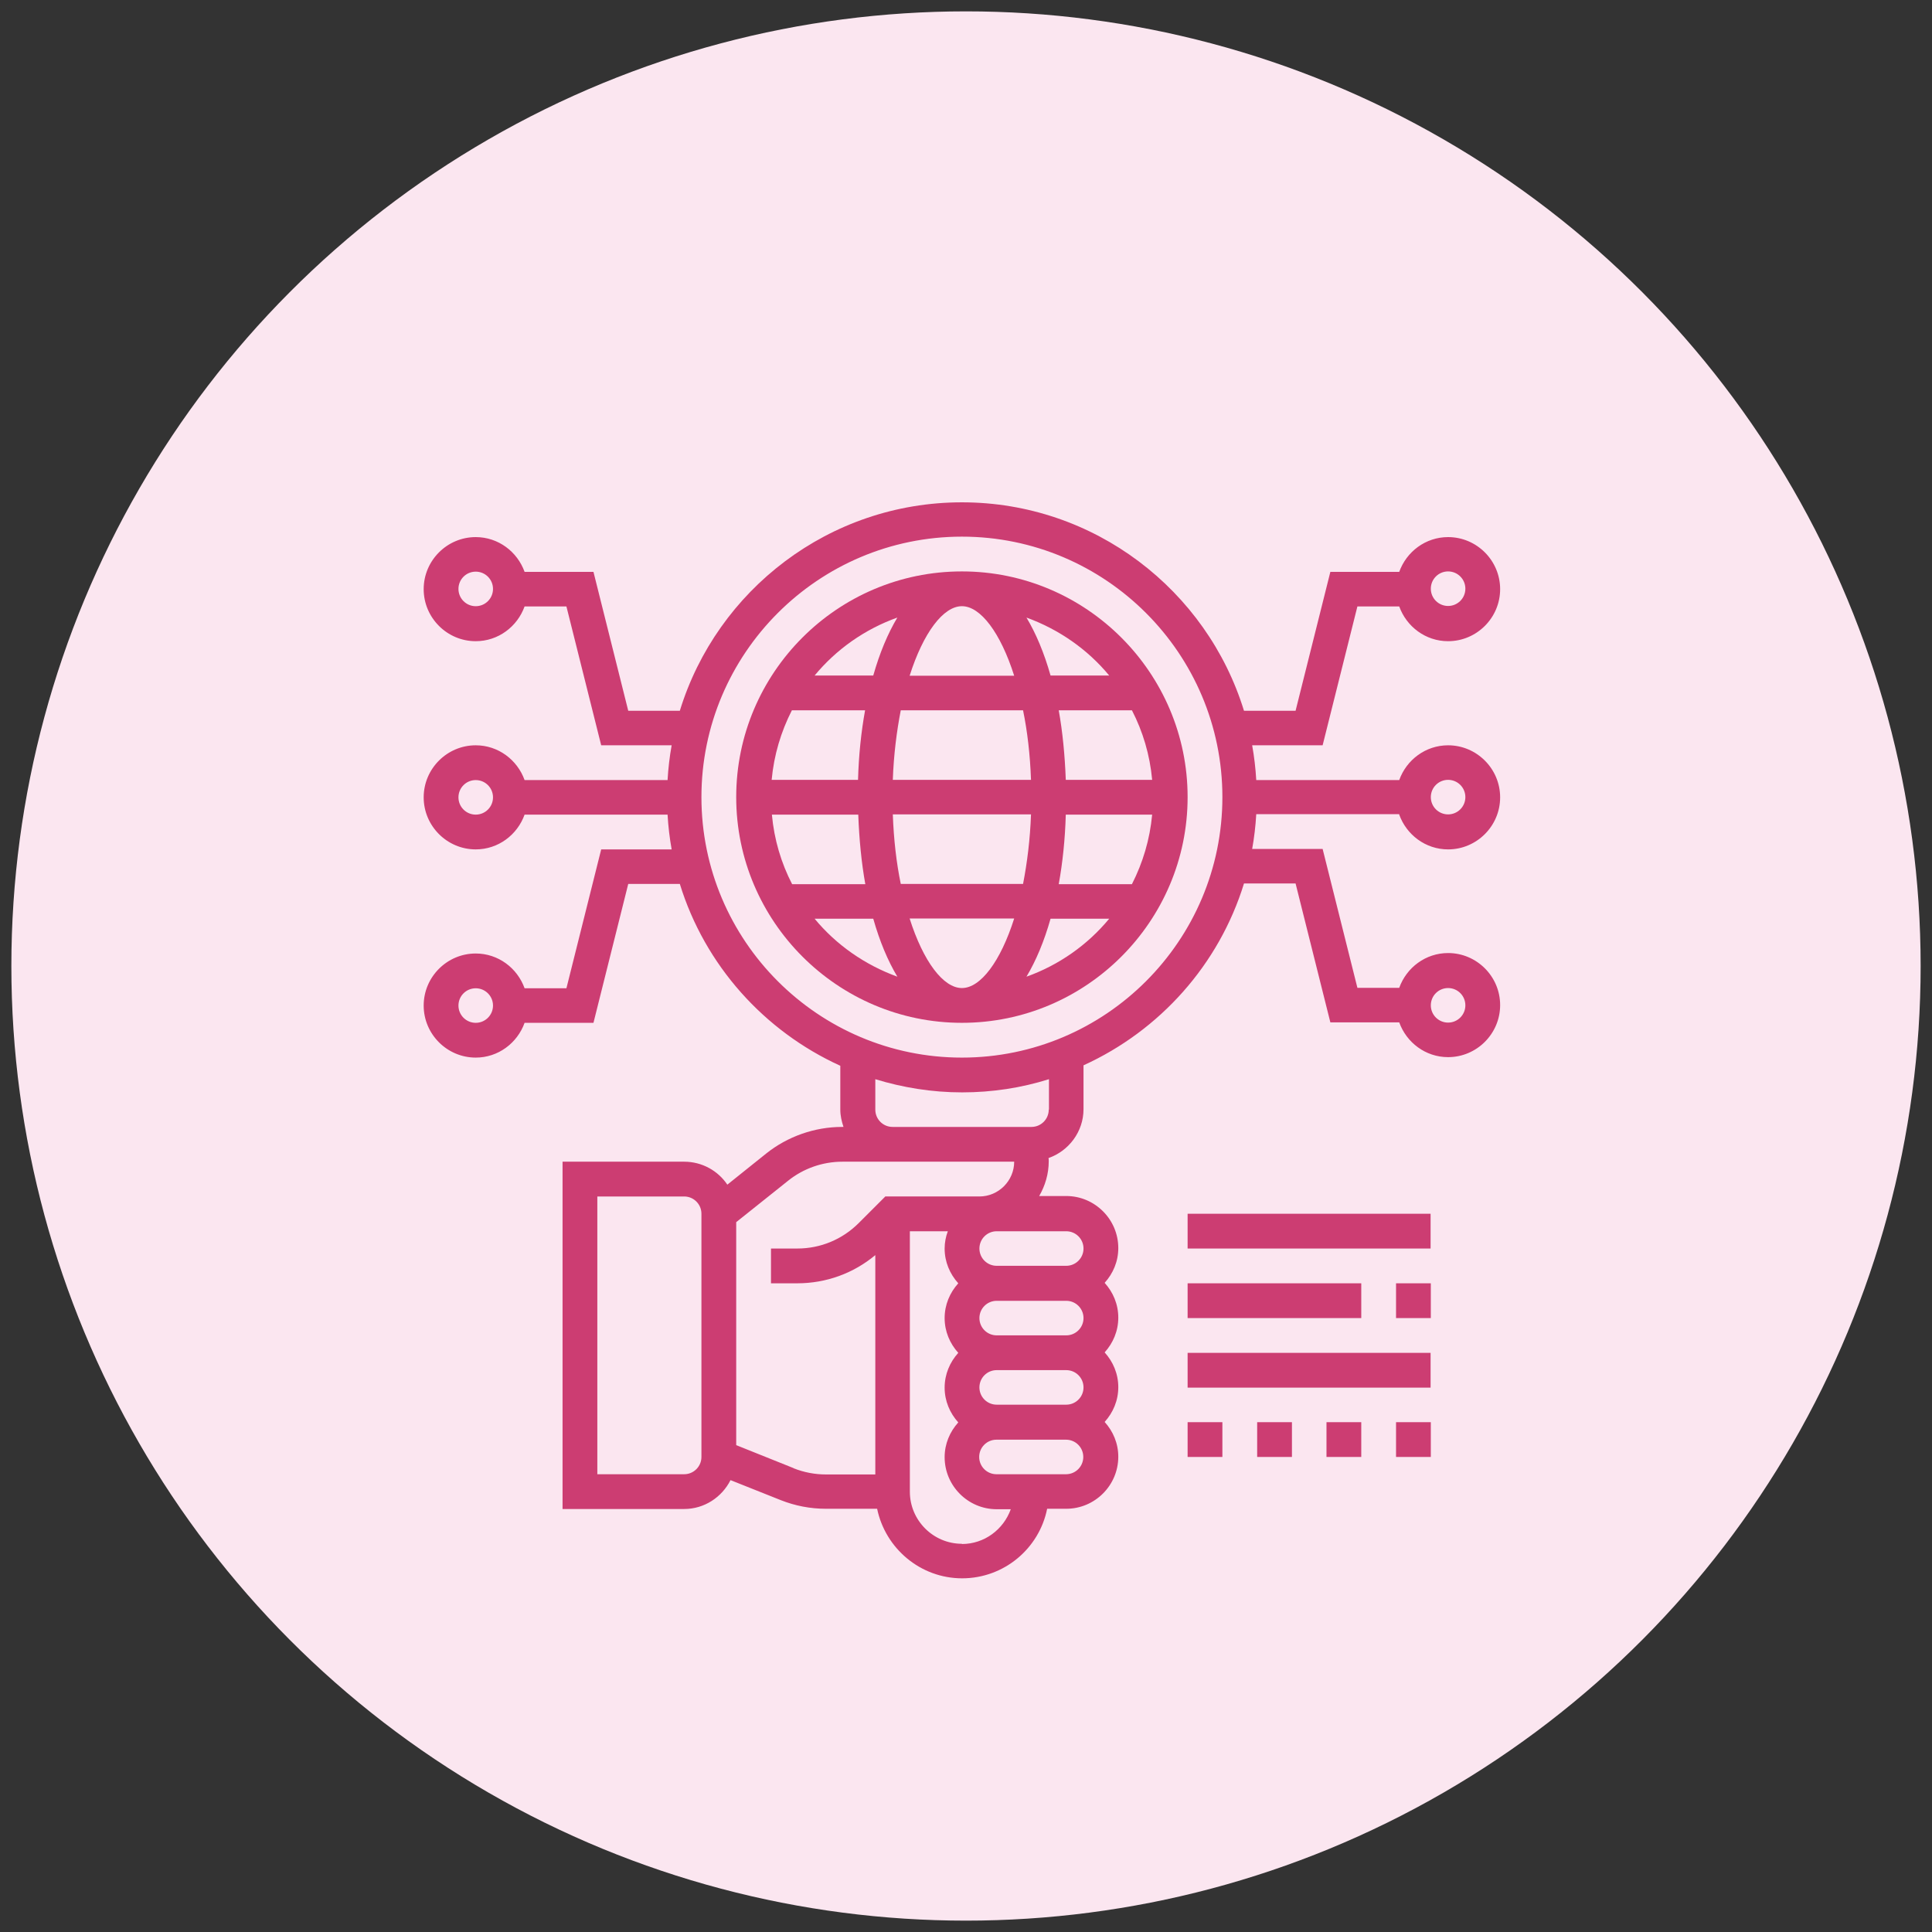
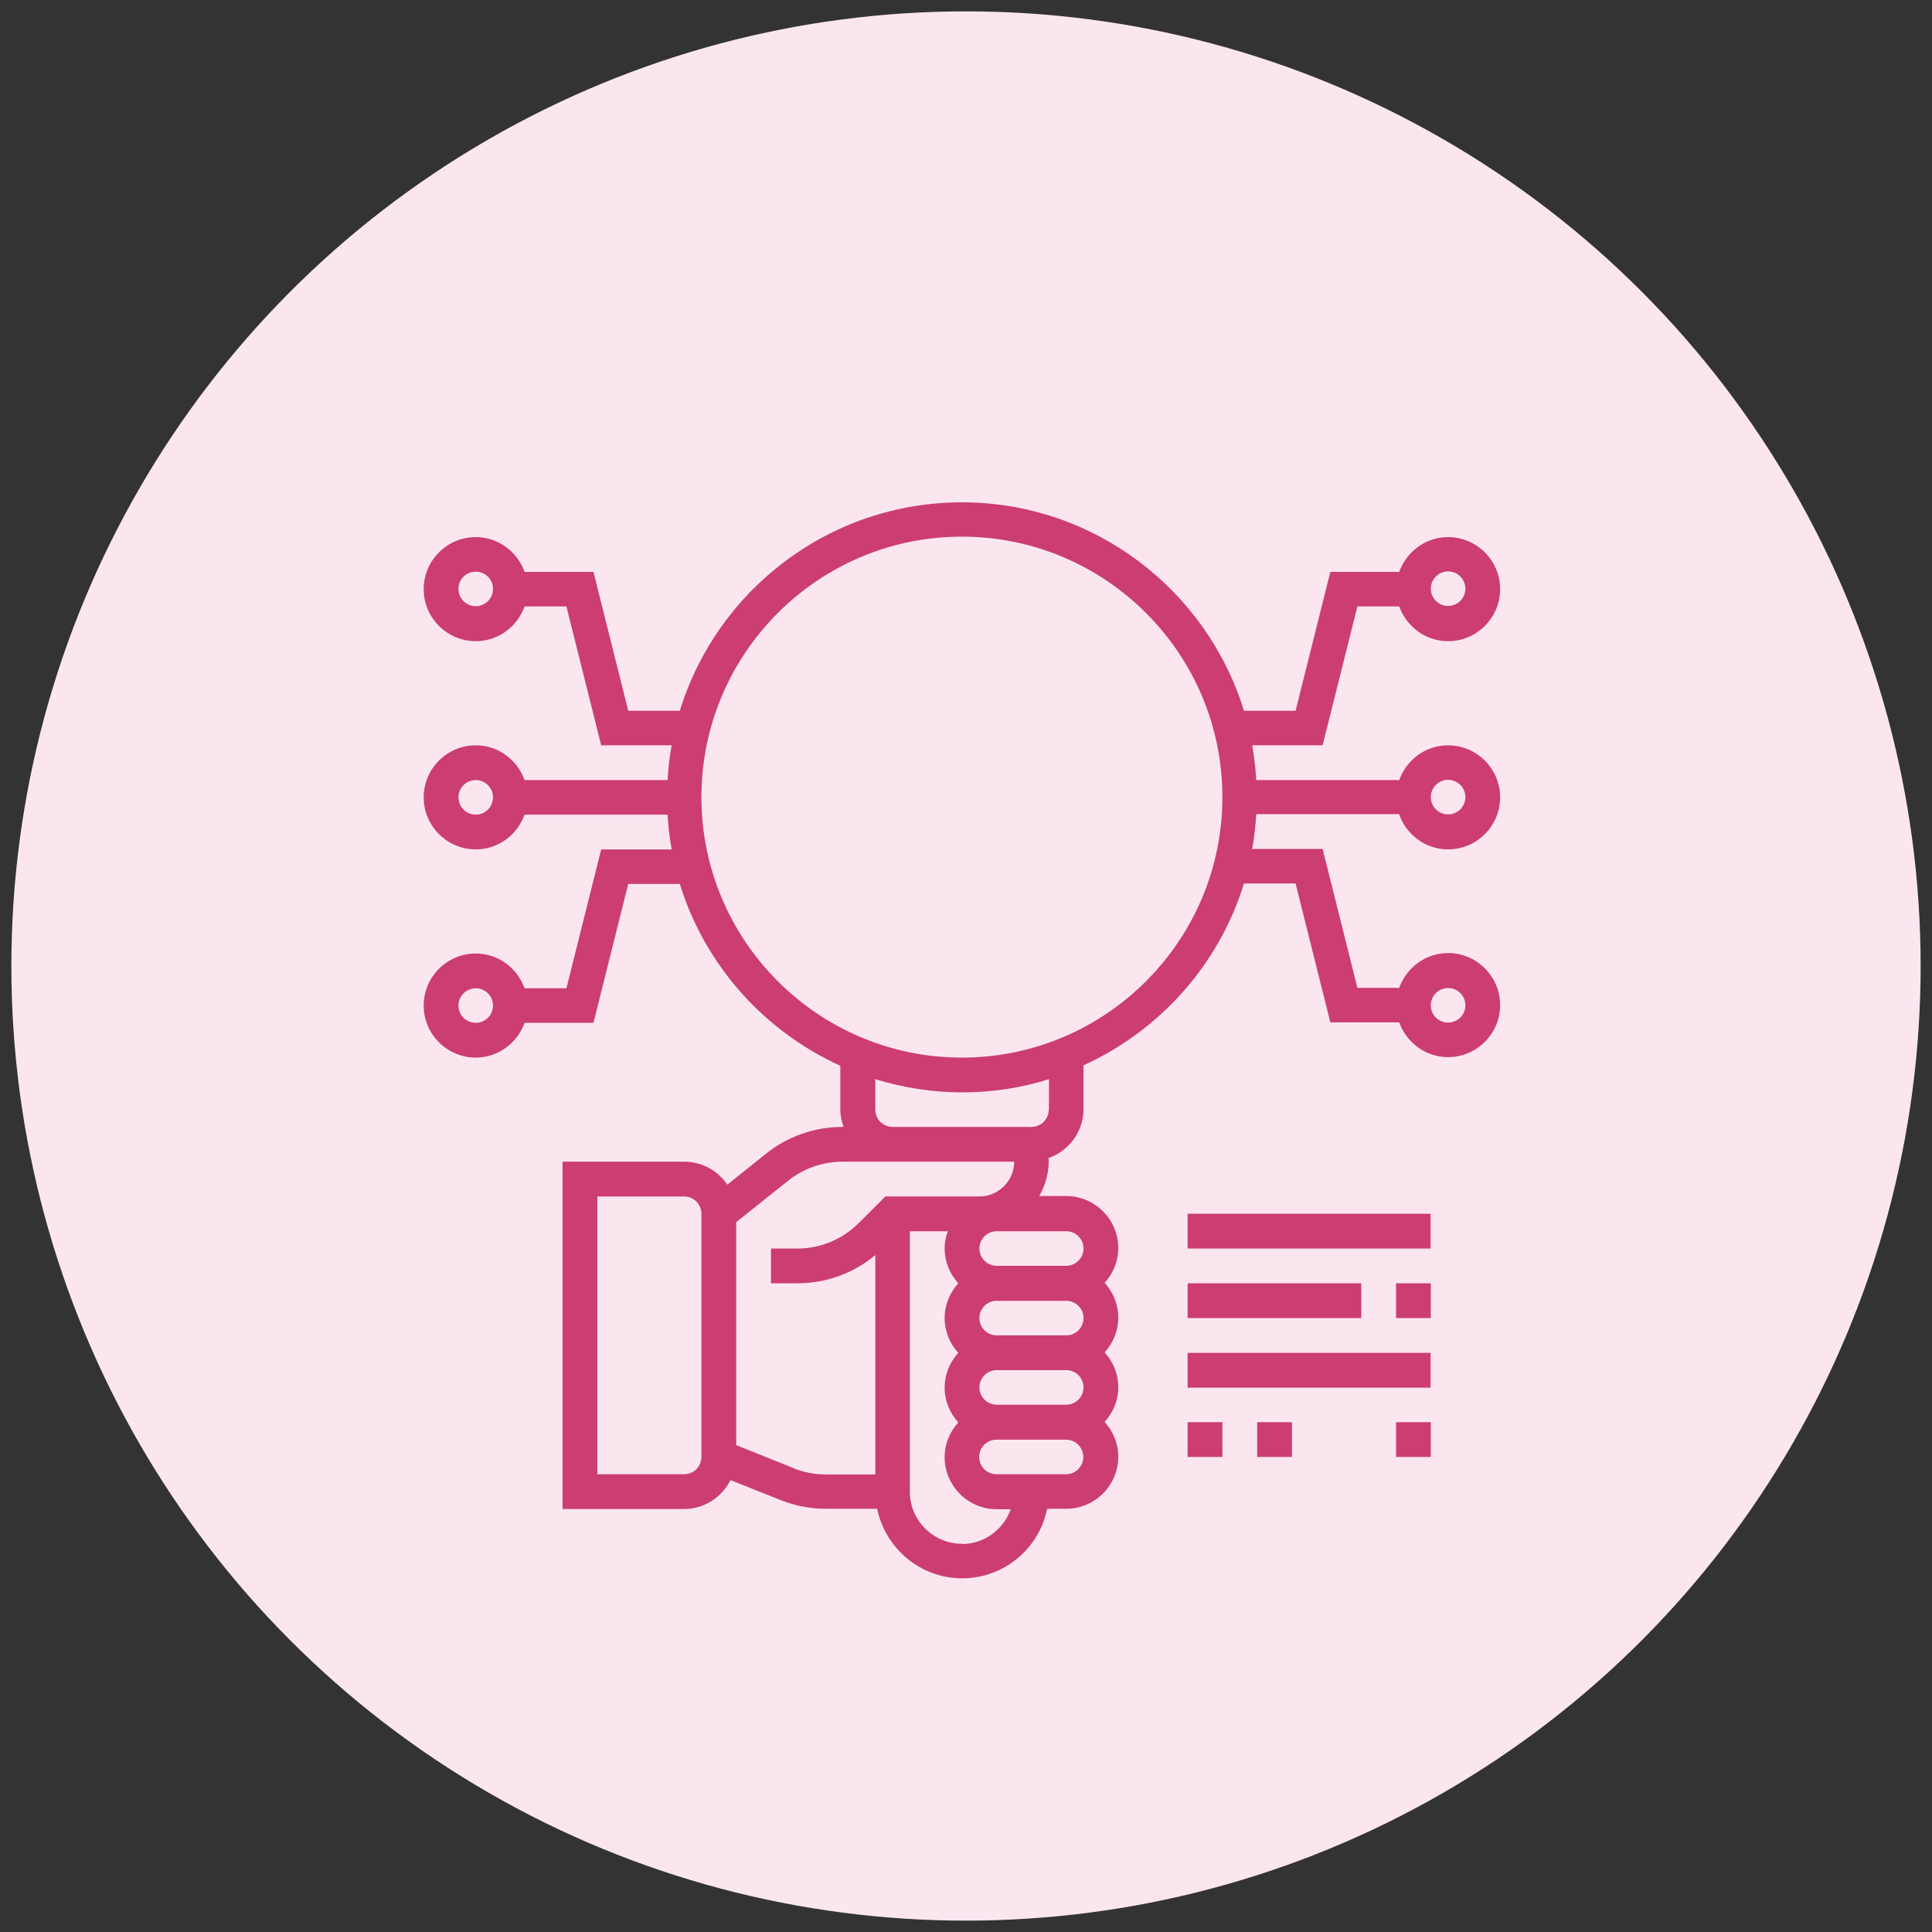
<svg xmlns="http://www.w3.org/2000/svg" id="Layer_1" data-name="Layer 1" width="85" height="85" viewBox="0 0 85 85">
  <rect x="0" y="0" width="85" height="85" fill="#333333" stroke="none" />
  <defs>
    <style>      .cls-1 {        fill: #fbe6f0;      }      .cls-1, .cls-2 {        stroke-width: 0px;      }      .cls-2 {        fill: #cc3d72;      }    </style>
  </defs>
  <circle class="cls-1" cx="42.5" cy="42.5" r="42" />
  <g>
-     <path class="cls-2" d="M42.32,25.14c-5.48,0-9.93,4.46-9.93,9.93s4.46,9.93,9.93,9.93,9.93-4.46,9.93-9.93-4.46-9.93-9.93-9.93ZM42.32,43.47c-.82,0-1.7-1.17-2.3-3.06h4.6c-.6,1.89-1.48,3.06-2.3,3.06h0ZM39.63,38.89c-.19-.92-.31-1.95-.35-3.06h6.08c-.04,1.11-.17,2.13-.35,3.06h-5.38ZM33.96,35.84h3.8c.04,1.08.14,2.11.31,3.06h-3.22c-.48-.93-.79-1.96-.89-3.06h0ZM42.32,26.67c.82,0,1.7,1.17,2.3,3.06h-4.6c.6-1.89,1.48-3.06,2.3-3.06h0ZM45.01,31.25c.19.92.31,1.95.35,3.06h-6.08c.04-1.11.17-2.13.35-3.06h5.38ZM37.75,34.31h-3.8c.1-1.09.41-2.12.89-3.06h3.22c-.17.94-.28,1.97-.31,3.06h0ZM46.89,35.84h3.8c-.1,1.09-.41,2.12-.89,3.06h-3.22c.17-.94.28-1.97.31-3.06ZM46.89,34.31c-.04-1.08-.14-2.11-.31-3.06h3.22c.48.93.79,1.96.89,3.06h-3.8ZM48.8,29.72h-2.58c-.28-.99-.64-1.85-1.06-2.55,1.43.52,2.69,1.4,3.64,2.55ZM39.48,27.17c-.42.7-.78,1.56-1.06,2.55h-2.58c.95-1.15,2.21-2.04,3.64-2.55ZM35.84,40.42h2.58c.28.99.64,1.85,1.06,2.55-1.43-.52-2.69-1.4-3.64-2.55ZM45.16,42.97c.42-.7.78-1.56,1.06-2.55h2.58c-.95,1.15-2.21,2.04-3.64,2.55Z" />
    <path class="cls-2" d="M61.56,35.84c.32.89,1.16,1.53,2.15,1.53,1.26,0,2.29-1.03,2.29-2.29s-1.03-2.29-2.29-2.29c-.99,0-1.83.64-2.15,1.53h-6.29c-.03-.52-.09-1.03-.18-1.53h3.1l1.53-6.11h1.84c.32.89,1.16,1.53,2.15,1.53,1.26,0,2.29-1.03,2.29-2.29s-1.03-2.29-2.29-2.29c-.99,0-1.83.64-2.15,1.53h-3.03l-1.53,6.11h-2.27c-1.63-5.3-6.58-9.17-12.41-9.17s-10.78,3.86-12.41,9.17h-2.27l-1.53-6.11h-3.03c-.32-.89-1.16-1.53-2.15-1.53-1.26,0-2.29,1.03-2.29,2.29s1.03,2.29,2.29,2.29c.99,0,1.83-.64,2.15-1.53h1.84l1.53,6.11h3.1c-.09.5-.15,1.01-.18,1.53h-6.29c-.32-.89-1.16-1.53-2.15-1.53-1.26,0-2.29,1.03-2.29,2.29s1.03,2.29,2.29,2.29c.99,0,1.83-.64,2.15-1.53h6.29c.03.52.09,1.03.18,1.53h-3.1l-1.53,6.11h-1.84c-.32-.89-1.16-1.53-2.15-1.53-1.26,0-2.29,1.03-2.29,2.29s1.03,2.29,2.29,2.29c.99,0,1.83-.64,2.15-1.53h3.03l1.53-6.11h2.27c1.1,3.57,3.7,6.47,7.06,8v1.93c0,.27.06.52.14.76h-.06c-1.21,0-2.4.42-3.34,1.17l-1.71,1.37c-.41-.61-1.11-1.01-1.9-1.01h-5.35v15.28h5.35c.89,0,1.66-.52,2.04-1.27l2.21.88c.63.25,1.3.38,1.99.38h2.25c.36,1.74,1.9,3.06,3.74,3.06s3.39-1.31,3.74-3.06h.84c1.26,0,2.29-1.03,2.29-2.29,0-.59-.23-1.12-.6-1.53.37-.41.6-.94.6-1.53s-.23-1.12-.6-1.53c.37-.41.6-.94.6-1.53s-.23-1.12-.6-1.53c.37-.41.6-.94.6-1.53,0-1.26-1.03-2.29-2.29-2.29h-1.19c.26-.45.42-.97.42-1.53,0-.05,0-.09-.01-.14.89-.31,1.54-1.16,1.54-2.15v-1.93c3.36-1.53,5.96-4.43,7.06-8h2.27l1.53,6.11h3.03c.32.89,1.16,1.53,2.15,1.53,1.26,0,2.29-1.03,2.29-2.29s-1.03-2.29-2.29-2.29c-.99,0-1.83.64-2.15,1.53h-1.84l-1.53-6.11h-3.1c.09-.5.15-1.01.18-1.53h6.29ZM63.71,25.14c.42,0,.76.34.76.76s-.34.76-.76.76-.76-.34-.76-.76.34-.76.76-.76ZM20.93,26.67c-.42,0-.76-.34-.76-.76s.34-.76.76-.76.76.34.76.76-.34.76-.76.76ZM20.93,45c-.42,0-.76-.34-.76-.76s.34-.76.76-.76.76.34.76.76-.34.76-.76.76ZM63.71,43.47c.42,0,.76.34.76.76s-.34.76-.76.76-.76-.34-.76-.76.34-.76.76-.76ZM63.71,34.31c.42,0,.76.34.76.76s-.34.76-.76.76-.76-.34-.76-.76.34-.76.76-.76ZM20.93,35.84c-.42,0-.76-.34-.76-.76s.34-.76.76-.76.76.34.76.76-.34.76-.76.76ZM30.86,64.1c0,.42-.34.76-.76.76h-3.82v-12.22h3.82c.42,0,.76.34.76.76v10.69ZM34.91,64.59l-2.52-1.01v-9.81l2.28-1.82c.67-.54,1.52-.84,2.39-.84h7.56c0,.84-.69,1.53-1.53,1.53h-4.14l-1.17,1.17c-.72.72-1.68,1.12-2.7,1.12h-1.16v1.53h1.16c1.27,0,2.47-.44,3.43-1.24v9.65h-2.17c-.49,0-.96-.09-1.42-.27h0ZM47.67,57.99c0,.42-.34.76-.76.76h-3.06c-.42,0-.76-.34-.76-.76s.34-.76.76-.76h3.06c.42,0,.76.34.76.76ZM47.67,61.04c0,.42-.34.76-.76.76h-3.06c-.42,0-.76-.34-.76-.76s.34-.76.76-.76h3.06c.42,0,.76.34.76.76ZM42.32,67.92c-1.26,0-2.29-1.03-2.29-2.29v-11.46h1.67c-.09.24-.14.5-.14.76,0,.59.23,1.12.6,1.53-.37.41-.6.94-.6,1.53s.23,1.12.6,1.53c-.37.41-.6.94-.6,1.53s.23,1.12.6,1.53c-.37.41-.6.94-.6,1.53,0,1.26,1.03,2.29,2.29,2.29h.62c-.32.89-1.16,1.53-2.15,1.53ZM46.9,64.86h-3.06c-.42,0-.76-.34-.76-.76s.34-.76.76-.76h3.06c.42,0,.76.34.76.76s-.34.76-.76.76ZM47.67,54.93c0,.42-.34.76-.76.76h-3.06c-.42,0-.76-.34-.76-.76s.34-.76.76-.76h3.06c.42,0,.76.34.76.76ZM46.14,48.82c0,.42-.34.76-.76.76h-6.11c-.42,0-.76-.34-.76-.76v-1.34c1.21.37,2.49.58,3.82.58s2.61-.2,3.82-.58v1.34ZM42.32,46.53c-6.32,0-11.46-5.14-11.46-11.46s5.14-11.46,11.46-11.46,11.46,5.14,11.46,11.46-5.14,11.46-11.46,11.46Z" />
    <path class="cls-2" d="M52.25,53.4h10.69v1.53h-10.69v-1.53Z" />
    <path class="cls-2" d="M52.25,56.46h7.64v1.53h-7.64v-1.53Z" />
    <path class="cls-2" d="M61.42,56.46h1.53v1.53h-1.53v-1.53Z" />
    <path class="cls-2" d="M52.25,59.52h10.69v1.53h-10.69v-1.53Z" />
    <path class="cls-2" d="M52.25,62.57h1.53v1.53h-1.53v-1.53Z" />
-     <path class="cls-2" d="M55.31,62.57h1.53v1.53h-1.53v-1.53Z" />
-     <path class="cls-2" d="M58.36,62.57h1.53v1.53h-1.53v-1.53Z" />
+     <path class="cls-2" d="M55.31,62.57h1.53v1.53h-1.53Z" />
    <path class="cls-2" d="M61.42,62.57h1.53v1.53h-1.53v-1.53Z" />
  </g>
</svg>